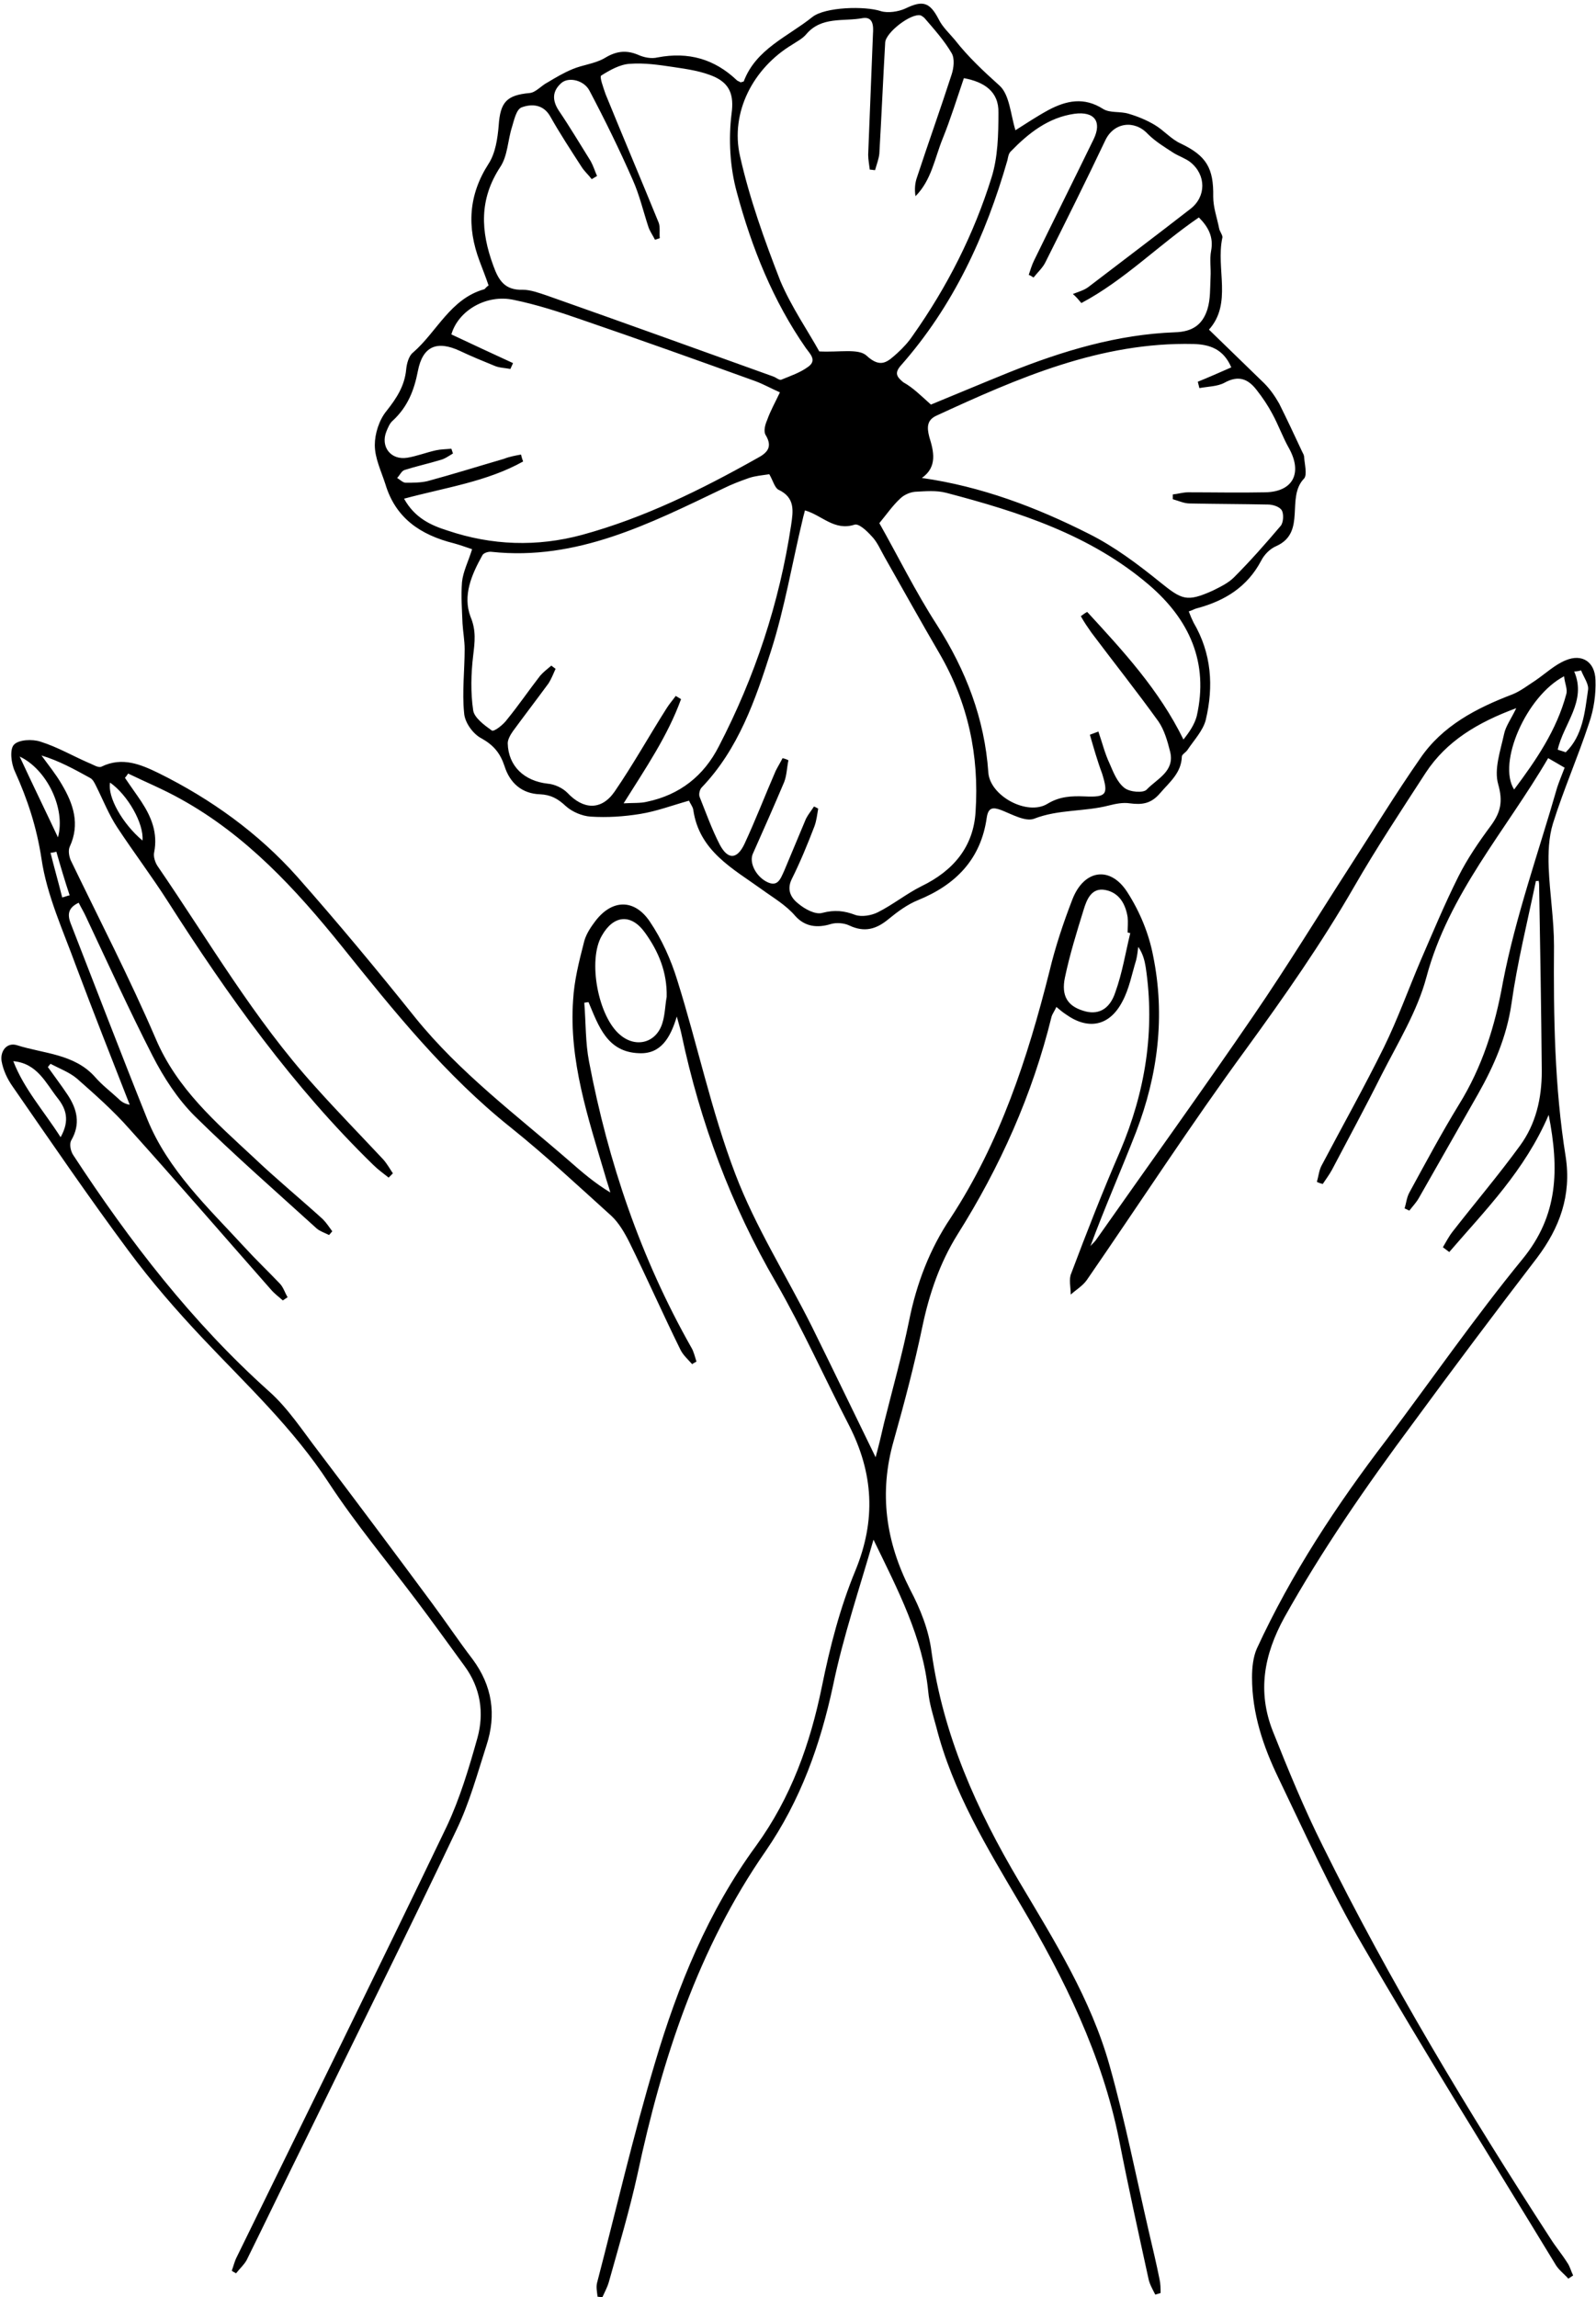
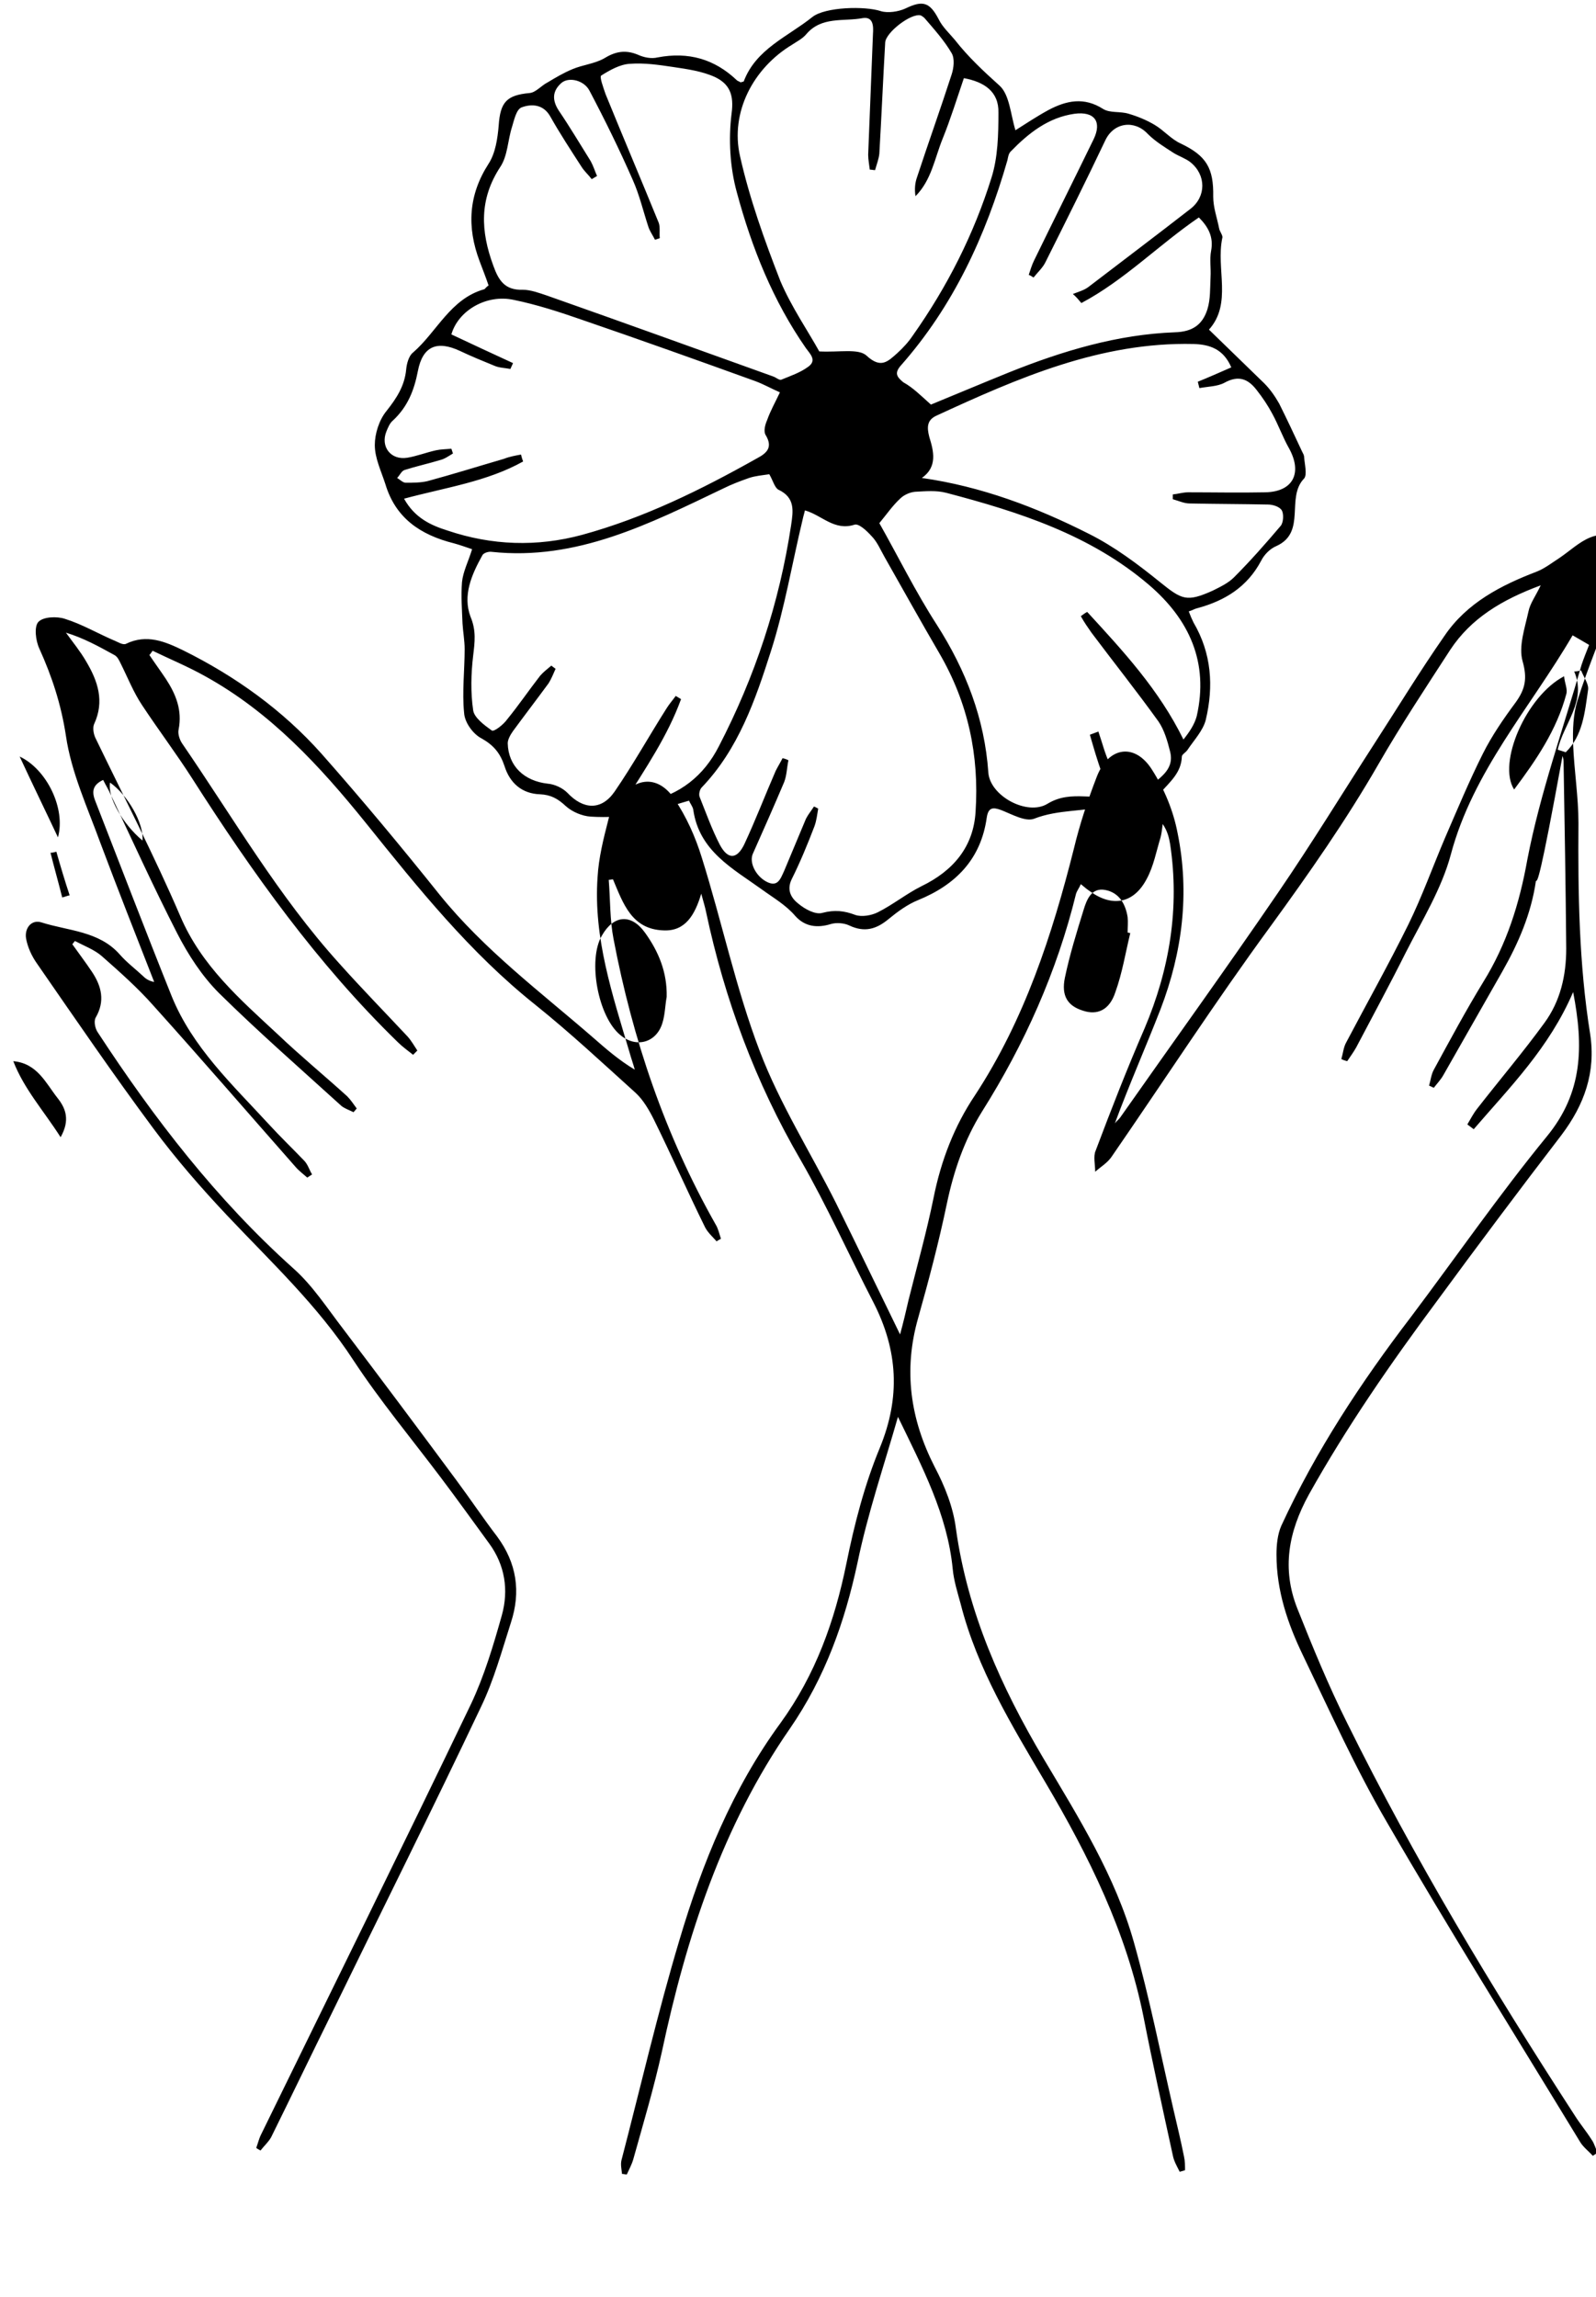
<svg xmlns="http://www.w3.org/2000/svg" height="432.1" preserveAspectRatio="xMidYMid meet" version="1.0" viewBox="-0.4 -0.6 300.2 432.1" width="300.2" zoomAndPan="magnify">
  <g id="change1_1">
-     <path d="M288.5,165.1c-1.6,7.7-3.5,15.3-4.6,23.1c-0.9,6.2-3.3,11.7-6.3,17c-3.7,6.5-7.4,13-11.1,19.5c-0.5,0.9-1.2,1.6-1.8,2.4 c-0.3-0.1-0.6-0.3-0.9-0.4c0.3-1,0.4-2.1,0.9-3c3-5.5,6-11.1,9.3-16.5c4.4-7.1,6.8-14.7,8.3-23.1c2.4-12.4,6.7-24.4,10.2-36.6 c0.4-1.2,0.9-2.4,1.4-3.7c-1-0.6-1.9-1.1-3.1-1.8c-8,13.7-18.7,25.5-22.9,41.2c-1.7,6.4-5.4,12.4-8.5,18.5c-3,6-6.2,11.9-9.3,17.8 c-0.5,0.9-1.1,1.7-1.7,2.6c-0.4-0.1-0.7-0.2-1.1-0.4c0.3-1,0.4-2.2,0.9-3.1c3.9-7.4,8-14.7,11.7-22.2c2.6-5.3,4.6-10.9,6.9-16.3 c2.3-5.3,4.5-10.6,7.1-15.8c1.7-3.4,3.9-6.6,6.2-9.7c1.8-2.5,2.2-4.5,1.3-7.7c-0.8-2.8,0.4-6.2,1.1-9.4c0.3-1.5,1.3-2.8,2.3-4.9 c-7.3,2.7-13.1,6.2-17,12.1c-4.6,7.1-9.3,14.2-13.5,21.5c-6.1,10.6-13.1,20.6-20.3,30.5c-10.4,14.2-20,29-30,43.5 c-0.8,1.1-2,1.8-3,2.7c0-1.4-0.4-2.9,0.1-4c2.9-7.7,5.9-15.4,9.2-23c4.7-11.1,6.6-22.6,4.8-34.6c-0.2-1.2-0.5-2.5-1.4-3.8 c-0.1,0.8-0.2,1.7-0.4,2.5c-0.8,2.6-1.3,5.4-2.6,7.8c-2.4,4.6-6.4,5.4-10.6,2.4c-0.6-0.4-1.1-0.8-1.8-1.4c-0.3,0.7-0.7,1.2-0.9,1.8 c-3.6,14.7-9.7,28.3-17.7,41c-3.3,5.3-5.3,11.1-6.6,17.3c-1.5,7.2-3.4,14.4-5.4,21.5c-2.8,9.8-1.5,19,3.1,28c1.9,3.6,3.5,7.6,4,11.6 c2.2,15.8,8.5,29.8,16.5,43.3c6.6,11.1,13.5,22.1,17,34.6c2.9,10.3,5,20.9,7.4,31.3c0.7,3,1.4,5.9,2,8.9c0.2,0.9,0.2,1.8,0.2,2.6 c-0.3,0.1-0.7,0.2-1,0.3c-0.5-1-1.1-2-1.3-3.1c-1.9-8.7-3.8-17.3-5.5-26c-3.2-16-10.3-30.3-18.5-44.2c-6.3-10.7-12.8-21.3-15.9-33.5 c-0.6-2.2-1.3-4.4-1.5-6.6c-1-10.2-5.7-19.1-10.3-28.6c-2.6,9.1-5.7,18.2-7.6,27.4c-2.4,11.2-6.1,21.6-12.7,31.2 c-12.7,18.3-19.5,39.2-24.1,60.8c-1.5,6.8-3.5,13.5-5.4,20.3c-0.3,1-0.8,1.9-1.2,2.8c-0.3,0-0.6-0.1-0.9-0.1 c-0.1-0.9-0.3-1.8-0.1-2.6c3.6-13.8,6.8-27.7,10.9-41.4c4.3-14.5,10-28.5,19-40.8c6.6-9.1,10.2-19.2,12.4-30 c1.5-7.4,3.4-14.8,6.3-21.8c3.9-9.5,3.4-18.3-1.2-27.3c-4.6-8.9-8.7-18.1-13.7-26.8c-8.5-14.6-14.3-30.2-17.8-46.7 c-0.2-1-0.5-1.9-0.9-3.4c-1.2,4-3,7.1-7.1,6.9c-6-0.2-7.6-5.1-9.5-9.6c-0.3,0-0.6,0.1-0.8,0.1c0.3,3.7,0.2,7.5,0.9,11.1 c3.6,18.9,9.7,36.9,19.2,53.7c0.5,0.8,0.7,1.8,1,2.7c-0.3,0.2-0.6,0.3-0.8,0.5c-0.8-0.9-1.7-1.7-2.2-2.7c-3.3-6.7-6.3-13.5-9.6-20.2 c-0.9-1.8-2-3.7-3.4-5c-6.2-5.6-12.3-11.3-18.9-16.6c-12.3-9.8-22-21.9-31.8-34.1c-8.7-10.8-18-20.9-30.3-27.7 c-3.2-1.8-6.6-3.2-9.9-4.8c-0.2,0.3-0.4,0.6-0.6,0.8c1,1.5,2.1,3,3.1,4.5c1.9,2.9,3.1,5.9,2.4,9.5c-0.2,0.8,0.2,2,0.7,2.7 c9.6,14,18.1,28.7,29.5,41.3c4.2,4.7,8.6,9.2,12.9,13.8c0.7,0.8,1.2,1.7,1.8,2.6c-0.3,0.3-0.5,0.5-0.8,0.8c-1-0.8-2-1.5-2.9-2.4 c-15.1-14.7-27.3-31.8-38.6-49.5c-3-4.7-6.4-9.2-9.5-13.9c-1.6-2.4-2.7-5.2-4-7.8c-0.3-0.6-0.6-1.3-1.2-1.6 c-2.9-1.6-5.8-3.2-9.1-4.2c1.3,1.8,2.7,3.5,3.8,5.4c2.2,3.7,3.5,7.5,1.5,11.8c-0.3,0.7-0.1,1.8,0.2,2.5c5.4,11.2,11.1,22.2,16,33.6 c4,9.4,11.3,15.7,18.4,22.3c4.2,4,8.7,7.7,13,11.6c0.7,0.7,1.2,1.5,1.8,2.3c-0.2,0.2-0.4,0.5-0.6,0.7c-0.8-0.4-1.7-0.7-2.3-1.2 c-7.7-7-15.6-13.9-23-21.2c-3.2-3.2-5.8-7.2-7.9-11.3c-4.4-8.6-8.4-17.4-12.5-26.1c-0.4-0.9-0.9-1.7-1.4-2.7 c-1.9,0.9-2.2,2.1-1.5,3.9c4.8,12.3,9.5,24.6,14.4,36.8c3.9,9.6,11.4,16.6,18.3,24.1c2.1,2.3,4.4,4.5,6.6,6.8c0.7,0.7,1,1.8,1.5,2.6 c-0.3,0.2-0.6,0.4-0.9,0.6c-0.8-0.7-1.6-1.3-2.2-2c-8.9-10.1-17.7-20.3-26.7-30.3c-3-3.4-6.4-6.4-9.8-9.4c-1.4-1.2-3.3-1.9-5-2.8 c-0.2,0.2-0.3,0.4-0.5,0.6c1.2,1.7,2.5,3.4,3.7,5.2c1.8,2.7,2.5,5.5,0.7,8.6c-0.4,0.7-0.1,2.1,0.4,2.8 c10.6,16.2,22.3,31.4,36.8,44.4c3.6,3.2,6.3,7.4,9.3,11.3c7.2,9.5,14.3,19,21.4,28.6c2.6,3.5,5,7.1,7.6,10.5 c3.7,5,4.5,10.4,2.6,16.2c-1.7,5.3-3.2,10.8-5.6,15.8c-9.2,19.4-18.8,38.6-28.2,57.9c-3.8,7.7-7.5,15.4-11.3,23.1 c-0.5,0.9-1.3,1.6-2,2.5c-0.3-0.2-0.6-0.3-0.8-0.5c0.3-0.8,0.5-1.7,0.9-2.5c13.2-27,26.5-53.9,39.5-81c2.5-5.3,4.2-11,5.8-16.7 c1.3-4.7,0.6-9.4-2.4-13.5c-3-4.1-6-8.3-9.1-12.4c-5.5-7.3-11.4-14.4-16.4-22c-6.7-10.3-15.5-18.5-23.8-27.3 c-4.9-5.2-9.6-10.6-13.9-16.4c-7.5-10.1-14.6-20.5-21.8-30.9c-1-1.4-1.8-3.1-2.1-4.8c-0.3-1.9,1-3.6,2.9-3c5,1.6,10.8,1.6,14.7,6 c1.3,1.5,2.9,2.7,4.3,4c0.5,0.5,1.1,1,2.2,1.2c-3.4-8.7-6.8-17.3-10.1-26.1c-2.4-6.6-5.5-13.3-6.5-20.2c-0.9-5.9-2.6-11.1-5-16.4 c-0.7-1.5-1-4.1-0.2-5c0.9-1,3.5-1.1,5-0.6c3.2,1,6.1,2.7,9.1,4c0.8,0.3,1.8,1,2.4,0.7c3.9-1.9,7.4-0.4,10.7,1.2 c9.9,4.9,18.8,11.3,26.1,19.5c7.6,8.6,15,17.5,22.2,26.5c8.4,10.4,19,18.3,28.9,26.9c2.4,2.1,4.8,4.2,7.8,6c-0.3-1.1-0.7-2.2-1-3.3 c-3.2-10.8-6.8-21.5-6-32.9c0.2-3.6,1.1-7.2,2-10.7c0.3-1.4,1.1-2.7,2-3.9c3.1-4.3,7.4-4.6,10.4-0.2c2.3,3.4,4,7.2,5.2,11.1 c3.8,12.1,6.4,24.6,10.9,36.4c3.8,10,9.6,19.1,14.4,28.7c4,8.1,7.9,16.2,12,24.6c0.6-2.2,1.1-4.3,1.6-6.5c1.6-6.4,3.4-12.8,4.7-19.2 c1.4-7,3.9-13.5,7.8-19.3c9.3-14.2,14.5-30.1,18.6-46.4c1.1-4.6,2.6-9.1,4.3-13.5c2.2-5.7,7.2-6.4,10.4-1.3c2.3,3.6,4,7.7,4.8,11.9 c2.3,11.3,0.9,22.4-3.2,33.1c-2.8,7.2-5.9,14.2-8.6,21.5c0.3-0.4,0.7-0.7,1-1.1c9.9-14.1,20-28.1,29.7-42.3 c6.3-9.2,12.1-18.7,18.1-28c4.4-6.8,8.6-13.7,13.2-20.3c4.2-6.2,10.6-9.5,17.4-12.1c1.5-0.6,2.9-1.7,4.3-2.6c1.9-1.3,3.7-3,5.7-3.8 c3.1-1.3,5.5,0.3,5.6,3.7c0.1,2.7-0.3,5.5-1.2,8.1c-2.1,6.4-4.8,12.5-6.8,18.9c-0.8,2.6-0.9,5.5-0.8,8.3c0.2,4.9,1,9.8,1,14.7 c-0.1,13.3,0.1,26.6,2.2,39.7c1.1,7.2-1.1,13.3-5.4,19c-7.9,10.3-15.7,20.7-23.4,31.2c-8.7,11.7-17,23.7-24.1,36.4 c-3.9,7.1-5.1,14-2.2,21.4c2.9,7.3,5.9,14.6,9.4,21.6c12.6,25.5,27.3,49.9,42.8,73.8c1,1.6,2.2,3,3.2,4.6c0.5,0.7,0.7,1.6,1.1,2.4 c-0.3,0.2-0.6,0.4-0.9,0.6c-0.8-0.9-1.9-1.7-2.5-2.8c-12.1-19.9-24.5-39.7-36.2-59.9c-5.9-10.1-10.7-20.8-15.8-31.4 c-2.9-6-5-12.2-5-19c0-1.8,0.2-3.8,0.9-5.4c6.5-14.1,15-27,24.4-39.3c8.5-11.3,16.6-23,25.6-34c6.7-8.2,6.9-16.8,4.9-27.1 c-4.5,10.5-11.9,17.9-18.7,25.8c-0.4-0.3-0.8-0.6-1.2-0.9c0.6-1,1.1-2,1.8-2.9c4.2-5.4,8.7-10.7,12.7-16.2c3-4.1,4.1-8.9,4.1-14 c-0.1-11.7-0.3-23.4-0.5-35.1c0-0.4-0.1-0.8-0.2-1.1C289.2,165.2,288.8,165.1,288.5,165.1z M125,186.9c0.1-4.6-1.5-8.5-4.1-12.1 c-2.6-3.6-5.9-3.3-8.1,0.6c-2.7,4.6-0.7,15.3,3.5,18.7c3,2.5,6.8,1.4,7.9-2.3C124.7,190.2,124.7,188.5,125,186.9z M212.2,174.9 c-0.2,0-0.4-0.1-0.5-0.1c0-1,0.1-2,0-2.9c-0.4-2.5-1.6-4.6-4.2-5.1c-2.6-0.5-3.5,1.8-4.1,3.8c-1.3,4.2-2.6,8.4-3.5,12.7 c-0.7,3.4,0.5,5.3,3.4,6.2c2.7,0.9,5-0.1,6.1-3.5C210.7,182.4,211.3,178.6,212.2,174.9z M284.4,147.9c4.2-5.6,8-11.2,9.8-17.9 c0.3-1-0.3-2.1-0.4-3.4C286.7,130.3,281.2,142.9,284.4,147.9z M11,213.3c1.8-3.2,1-5.4-0.6-7.4c-2.2-2.8-3.8-6.5-8.3-6.9 C4.1,204.2,7.8,208.3,11,213.3z M10.5,156.9c1.5-5.4-2.1-12.8-7.2-15.2C5.8,147.1,8.2,152,10.5,156.9z M292.6,140.4 c0.5,0.2,1,0.3,1.5,0.5c3.2-3.1,3.6-7.5,4.2-11.7c0.2-1.1-0.8-2.4-1.3-3.7c-0.4,0.1-0.8,0.2-1.3,0.2 C298.1,131.3,293.7,135.5,292.6,140.4z M20.3,146.6c-0.5,2.7,2.3,7.7,6.1,10.9C26.7,154.3,23.6,148.9,20.3,146.6z M10.2,159.6 c-0.4,0.1-0.7,0.2-1.1,0.2c0.7,2.8,1.5,5.6,2.2,8.4c0.5-0.1,0.9-0.3,1.4-0.4C11.8,165.1,11,162.4,10.2,159.6z M91.5,53.1 c-0.5-1.5-1.1-3-1.7-4.6c-2.4-6.4-2.1-12.4,1.7-18.3c1.3-2,1.7-4.8,1.9-7.2c0.3-4.4,1.5-5.7,5.8-6.1c1.2-0.1,2.2-1.4,3.4-2 c1.5-0.9,3-1.8,4.7-2.5c1.9-0.8,4.1-1,5.9-2c2.1-1.3,4-1.7,6.4-0.7c1.1,0.5,2.5,0.8,3.7,0.5c5.8-1.1,10.7,0.3,14.9,4.3 c0.2,0.2,0.5,0.2,0.7,0.4c0.2-0.1,0.5-0.1,0.6-0.2c2.3-6.1,8.3-8.4,12.9-12.1c2.4-1.9,9.9-2.1,12.9-1.1c1.3,0.4,3.3,0.1,4.6-0.5 c3.3-1.6,4.6-1.2,6.3,2.1c0.7,1.4,2,2.6,3,3.8c2.5,3.2,5.4,5.9,8.4,8.6c1.9,1.7,2.1,5.5,3,8.4c1.9-1.2,4-2.6,6.2-3.8 c3.4-1.8,6.7-2.5,10.3-0.2c1.3,0.8,3.2,0.4,4.8,0.9c1.7,0.5,3.4,1.2,4.9,2.1c1.7,1,3.1,2.7,4.9,3.5c4.8,2.3,6.2,4.6,6.1,10 c0,2,0.7,3.9,1.1,5.9c0.1,0.7,0.8,1.4,0.6,1.9c-1.2,5.8,1.9,12.3-2.5,17.2c3.6,3.5,7,6.8,10.4,10.1c1.1,1.1,2,2.4,2.8,3.8 c1.5,3,2.9,6,4.3,9c0.2,0.4,0.4,0.7,0.4,1.1c0.1,1.3,0.6,3.3,0,4c-3.5,3.6,0.5,10.1-5.2,12.7c-1.2,0.5-2.3,1.6-2.9,2.8 c-2.6,4.9-6.8,7.5-12,8.9c-0.5,0.1-0.9,0.4-1.6,0.6c0.3,0.8,0.6,1.5,0.9,2.1c3.4,5.8,3.8,12,2.3,18.3c-0.5,2-2.2,3.8-3.4,5.6 c-0.3,0.5-1.1,0.9-1.1,1.3c-0.1,3.1-2.3,4.8-4.1,6.9c-1.7,2-3.4,2.2-5.7,1.9c-1.3-0.2-2.7,0.1-3.9,0.4c-4.6,1.2-9.5,0.7-14.1,2.5 c-1.6,0.6-4.1-0.8-6.1-1.6c-1.6-0.6-2.5-0.6-2.8,1.4c-1.1,7.8-5.8,12.6-12.9,15.5c-2,0.8-3.9,2.2-5.6,3.6c-2.3,1.9-4.5,2.5-7.3,1.2 c-1-0.5-2.5-0.6-3.5-0.3c-2.6,0.8-4.9,0.5-6.7-1.5c-1.8-2.1-4.1-3.4-6.3-5c-5.4-3.9-11.8-7.2-12.9-15c-0.1-0.6-0.6-1.2-0.8-1.7 c-3.2,0.9-6.1,2-9.2,2.5c-3.1,0.5-6.2,0.7-9.3,0.5c-1.6-0.1-3.5-0.9-4.7-2c-1.5-1.4-2.8-2.1-4.8-2.2c-3.4-0.1-5.7-2.1-6.7-5.3 c-0.8-2.4-2-3.9-4.3-5.2c-1.6-0.8-3.2-3-3.3-4.8c-0.4-3.9,0.1-8,0.1-12c0-1.6-0.3-3.2-0.4-4.8c-0.1-2.6-0.3-5.2-0.1-7.8 c0.2-2,1.2-3.9,1.9-6.2c-1.2-0.4-2.3-0.8-3.4-1.1C78.6,100,74,96.8,72.1,90.5c-0.8-2.5-2-4.9-2-7.4c0-2.1,0.8-4.7,2.2-6.4 c1.9-2.4,3.4-4.7,3.7-7.8c0.1-1.1,0.5-2.6,1.3-3.2c4.5-3.9,7-10.1,13.4-11.9C90.9,53.7,91,53.4,91.5,53.1z M144.3,88.6 c-1.3,0.2-2.6,0.3-3.8,0.7c-1.7,0.6-3.3,1.2-4.9,2c-13.8,6.6-27.5,13.6-43.5,11.9c-0.6-0.1-1.6,0.2-1.8,0.7c-2,3.6-3.7,7.5-2.2,11.5 c1.1,2.6,0.8,4.8,0.5,7.3c-0.4,3.4-0.5,6.9,0,10.3c0.2,1.4,2.1,2.8,3.5,3.8c0.4,0.3,2.2-1.1,2.9-2.1c2.2-2.7,4.1-5.5,6.2-8.2 c0.6-0.7,1.4-1.3,2.1-1.9c0.3,0.2,0.5,0.4,0.8,0.6c-0.4,0.9-0.8,1.9-1.3,2.7c-2.2,3-4.5,6-6.7,9c-0.5,0.7-1,1.6-1,2.3 c0.1,4.3,3.1,7.1,7.5,7.6c1.3,0.1,2.8,0.8,3.7,1.7c3,3.2,6.4,3.4,8.9-0.2c3.5-5.1,6.5-10.5,9.8-15.7c0.5-0.8,1.2-1.6,1.7-2.3 c0.3,0.2,0.7,0.4,1,0.6c-2.5,6.9-6.6,12.9-10.8,19.6c1.8-0.1,3.2,0,4.4-0.3c6.2-1.3,10.7-4.9,13.5-10.4c6.8-13.1,11.4-27,13.6-41.6 c0.4-2.7,0.8-5.2-2.4-6.7C145.3,91.1,145,89.8,144.3,88.6z M151,95.4c-0.1,0.5-0.3,1.1-0.4,1.6c-2,8.3-3.4,16.8-6,24.9 c-2.9,9.1-6.1,18.4-13,25.6c-0.4,0.4-0.6,1.3-0.4,1.8c1.2,3,2.3,6.1,3.8,9c1.5,2.8,3.2,2.8,4.6-0.1c2.1-4.5,3.9-9.2,5.9-13.8 c0.4-0.8,0.9-1.6,1.3-2.4c0.4,0.1,0.7,0.2,1.1,0.4c-0.3,1.4-0.3,2.8-0.8,4.1c-1.9,4.5-3.9,9-5.9,13.5c-0.7,1.6,0.5,4.1,2.5,5.2 c2.2,1.2,2.7-0.5,3.4-2c1.4-3.3,2.7-6.5,4.1-9.8c0.4-0.8,1-1.5,1.5-2.3c0.3,0.1,0.6,0.3,0.8,0.4c-0.2,1.1-0.3,2.2-0.7,3.3 c-1.3,3.4-2.7,6.8-4.3,10c-1,2.1,0,3.6,1.3,4.6c1.2,1,3.2,2.1,4.5,1.7c2.3-0.6,4.1-0.4,6.2,0.4c1.2,0.4,3,0.1,4.2-0.5 c2.8-1.4,5.4-3.5,8.2-4.9c6-2.9,9.8-7.4,10.2-14c0.7-10.6-1.4-20.5-6.8-29.8c-3.5-6-6.9-12.1-10.3-18.1c-0.8-1.4-1.4-2.9-2.5-4 c-0.9-1-2.4-2.4-3.2-2.1C156.5,99.3,154.2,96.3,151,95.4z M97.6,84.9c0.1,0.4,0.2,0.8,0.4,1.3c-6.8,3.8-14.6,4.9-22.4,7 c2,3.6,5,5,8.2,6c8.3,2.8,16.8,3.1,25.3,0.8c11.7-3.2,22.4-8.5,32.9-14.4c1.9-1,3-2.1,1.6-4.4c-0.4-0.7-0.1-1.9,0.3-2.8 c0.6-1.7,1.5-3.3,2.4-5.2c-1.6-0.7-3-1.5-4.6-2.1c-10.8-3.9-21.7-7.8-32.5-11.5c-4.3-1.5-8.6-2.9-13-3.8c-5.1-1.1-10.4,2-11.7,6.5 c3.8,1.8,7.7,3.6,11.6,5.4c-0.2,0.4-0.3,0.7-0.5,1.1c-1-0.2-2.1-0.2-3-0.6c-2.2-0.9-4.4-1.8-6.5-2.8c-4.3-2-7-0.9-7.9,3.8 c-0.7,3.6-1.9,6.7-4.7,9.3c-0.6,0.5-0.9,1.3-1.2,2c-1.2,2.9,0.8,5.5,3.9,5c1.8-0.3,3.6-1,5.4-1.4c0.9-0.2,1.9-0.2,2.9-0.3 c0.1,0.3,0.2,0.6,0.3,0.9c-0.7,0.4-1.5,1-2.3,1.2c-2.3,0.7-4.6,1.2-6.8,1.9c-0.6,0.2-0.9,1-1.4,1.5c0.5,0.3,1.1,0.9,1.6,0.9 c1.4,0,2.8,0,4.1-0.3c4.8-1.3,9.6-2.8,14.4-4.2C95.4,85.3,96.5,85.1,97.6,84.9z M153.7,65.5c3.8,0.2,7.4-0.6,8.9,0.8 c2.7,2.5,4,1.1,5.8-0.5c1.1-1,2.1-2.1,2.9-3.3c6.5-9.2,11.5-19.1,14.8-29.7c1.2-3.8,1.3-8.1,1.3-12.2c0.1-4-2.7-5.8-6.5-6.5 c-1.3,3.8-2.5,7.7-4,11.4c-1.5,3.7-2.1,7.8-5.1,10.8c-0.2-1.3-0.1-2.5,0.3-3.6c2.1-6.4,4.4-12.8,6.5-19.3c0.4-1.2,0.6-3,0-4 c-1.4-2.4-3.3-4.5-5.1-6.6c-0.2-0.2-0.5-0.4-0.7-0.5c-1.8-0.5-6.6,3.2-6.7,5.1c-0.4,7-0.7,14-1.1,20.9c-0.1,1-0.5,2-0.8,3.1 c-0.3,0-0.7-0.1-1-0.1c-0.1-0.9-0.3-1.9-0.3-2.8c0.3-7.6,0.6-15.1,0.9-22.7c0.1-1.4,0.1-3.3-1.9-3c-3.6,0.7-7.8-0.4-10.7,3.1 c-0.7,0.8-1.7,1.3-2.6,1.9c-7.3,4.4-11.7,12.7-9.8,21c1.8,8,4.6,15.8,7.6,23.5C148.5,57.2,151.6,61.7,153.7,65.5z M111.9,32.5 c-0.3,0.2-0.7,0.4-1,0.6c-0.6-0.8-1.4-1.5-1.9-2.3c-2-3.1-4.1-6.3-5.9-9.5c-1.3-2.3-3.5-2.4-5.4-1.7c-1,0.4-1.4,2.4-1.8,3.7 c-0.8,2.5-0.8,5.4-2.2,7.5c-4,6.1-3.7,12.1-1.3,18.6c1,2.8,2.2,4.6,5.5,4.5c1.5,0,3.1,0.6,4.6,1.1c14.2,5,28.3,10.1,42.5,15.2 c0.6,0.2,1.2,0.8,1.6,0.6c1.7-0.7,3.5-1.3,5-2.4c1.7-1.2,0.4-2.4-0.4-3.5c-6.2-8.9-10.2-18.9-13-29.3c-1.3-4.7-1.6-10-1-14.8 c0.5-3.6-0.4-5.6-3.1-6.9c-2.4-1.1-5.2-1.5-7.9-1.9c-2.7-0.4-5.4-0.8-8.1-0.6c-1.9,0.1-3.8,1.2-5.4,2.2c-0.4,0.2,0.4,2.3,0.8,3.5 c3.3,8.1,6.7,16.1,10,24.2c0.3,0.8,0.1,1.9,0.2,2.9c-0.3,0.1-0.6,0.2-0.9,0.3c-0.4-0.8-0.9-1.5-1.2-2.3c-1-3-1.7-6.1-3-9 c-2.5-5.7-5.2-11.2-8.1-16.7c-1-2-3.9-2.7-5.3-1.5c-1.7,1.5-1.8,3.2-0.5,5.2c2.1,3.1,4,6.3,6,9.5C111.2,30.6,111.5,31.6,111.9,32.5z M204.6,137.6c0.5-0.2,1.1-0.4,1.6-0.6c0.7,2,1.2,4.1,2.1,6c0.7,1.6,1.4,3.5,2.8,4.6c1,0.8,3.6,1,4.2,0.3c1.9-2,5.3-3.4,4.4-7.1 c-0.5-2-1.1-4.1-2.2-5.7c-4.1-5.7-8.4-11.1-12.6-16.7c-0.7-1-1.4-2-2-3.1c0.4-0.3,0.8-0.6,1.2-0.8c6.7,7.3,13.5,14.6,18.1,24 c1.2-1.5,2.1-2.9,2.5-4.4c2.3-10.1-1.4-18.2-9-24.7c-11-9.4-24.4-13.7-38.1-17.3c-1.9-0.5-3.9-0.3-5.9-0.2c-1,0.1-2.1,0.6-2.8,1.3 c-1.4,1.3-2.5,2.9-3.9,4.6c3.5,6.2,6.8,12.9,10.8,19.1c5.5,8.6,9,17.7,9.7,27.8c0.3,4.4,7.3,8.2,11.1,5.9c2.3-1.4,4.5-1.5,7-1.4 c4.2,0.2,4.5-0.4,3.3-4.3C206,142.5,205.3,140,204.6,137.6z M231.2,68.5c-1.5-3.5-4.1-4.3-7.1-4.4c-17.5-0.4-33,6.4-48.4,13.5 c-1.7,0.8-1.8,2.1-1.3,4c0.8,2.6,1.6,5.6-1.4,7.7c11.2,1.6,21.5,5.5,31.4,10.5c4.8,2.4,9.2,5.7,13.4,9.1c4.1,3.3,5,3.8,9.9,1.6 c1.4-0.7,2.9-1.4,4-2.5c3.1-3.1,6-6.4,8.8-9.7c0.5-0.6,0.6-2.2,0.2-2.9c-0.4-0.7-1.7-1.1-2.6-1.1c-4.9-0.1-9.8-0.1-14.7-0.2 c-1.1,0-2.1-0.5-3.2-0.8c0-0.3,0-0.6,0-0.9c1-0.1,1.9-0.4,2.9-0.4c4.8,0,9.6,0.1,14.5,0c5.2-0.1,7-3.6,4.5-8.2 c-1.2-2.1-2-4.4-3.2-6.6c-0.8-1.5-1.8-3-2.9-4.4c-1.6-2.1-3.4-2.9-6.1-1.4c-1.3,0.7-3.1,0.7-4.7,1c-0.1-0.4-0.2-0.8-0.3-1.2 C226.9,70.4,228.9,69.5,231.2,68.5z M174.7,75.5c4.4-1.8,9.6-4,14.8-6.1c10-4,20.3-7.1,31.1-7.5c3.4-0.1,5.2-1.5,6.1-4.3 c0.6-1.9,0.5-4,0.6-6.1c0.1-1.6-0.2-3.3,0.1-4.9c0.5-2.6-0.5-4.5-2.3-6.3c-7.6,5.2-14,11.8-22.1,16.1c-0.5-0.6-1-1.2-1.6-1.7 c1-0.4,2.1-0.7,2.9-1.3c6.4-4.9,12.9-9.8,19.2-14.7c3-2.3,3-6.4,0-8.8c-0.9-0.7-2.1-1.1-3.1-1.7c-1.7-1.1-3.5-2.2-4.9-3.6 c-2.5-2.7-6.4-2.2-8,1.2c-3.6,7.6-7.4,15.2-11.2,22.8c-0.5,1.1-1.5,2-2.3,3c-0.3-0.2-0.6-0.4-0.9-0.5c0.3-0.9,0.6-1.9,1-2.7 c3.7-7.6,7.5-15.2,11.2-22.8c1.6-3.3,0.2-5.3-3.6-4.8c-4.9,0.7-8.6,3.6-12,7.1c-0.4,0.4-0.5,1.1-0.6,1.6 c-4.1,14.3-10.2,27.5-20.1,38.7c-1.2,1.4-0.7,2.1,0.5,3.1C171.3,72.3,172.7,73.7,174.7,75.5z" />
+     <path d="M288.5,165.1c-0.9,6.2-3.3,11.7-6.3,17c-3.7,6.5-7.4,13-11.1,19.5c-0.5,0.9-1.2,1.6-1.8,2.4 c-0.3-0.1-0.6-0.3-0.9-0.4c0.3-1,0.4-2.1,0.9-3c3-5.5,6-11.1,9.3-16.5c4.4-7.1,6.8-14.7,8.3-23.1c2.4-12.4,6.7-24.4,10.2-36.6 c0.4-1.2,0.9-2.4,1.4-3.7c-1-0.6-1.9-1.1-3.1-1.8c-8,13.7-18.7,25.5-22.9,41.2c-1.7,6.4-5.4,12.4-8.5,18.5c-3,6-6.2,11.9-9.3,17.8 c-0.5,0.9-1.1,1.7-1.7,2.6c-0.4-0.1-0.7-0.2-1.1-0.4c0.3-1,0.4-2.2,0.9-3.1c3.9-7.4,8-14.7,11.7-22.2c2.6-5.3,4.6-10.9,6.9-16.3 c2.3-5.3,4.5-10.6,7.1-15.8c1.7-3.4,3.9-6.6,6.2-9.7c1.8-2.5,2.2-4.5,1.3-7.7c-0.8-2.8,0.4-6.2,1.1-9.4c0.3-1.5,1.3-2.8,2.3-4.9 c-7.3,2.7-13.1,6.2-17,12.1c-4.6,7.1-9.3,14.2-13.5,21.5c-6.1,10.6-13.1,20.6-20.3,30.5c-10.4,14.2-20,29-30,43.5 c-0.8,1.1-2,1.8-3,2.7c0-1.4-0.4-2.9,0.1-4c2.9-7.7,5.9-15.4,9.2-23c4.7-11.1,6.6-22.6,4.8-34.6c-0.2-1.2-0.5-2.5-1.4-3.8 c-0.1,0.8-0.2,1.7-0.4,2.5c-0.8,2.6-1.3,5.4-2.6,7.8c-2.4,4.6-6.4,5.4-10.6,2.4c-0.6-0.4-1.1-0.8-1.8-1.4c-0.3,0.7-0.7,1.2-0.9,1.8 c-3.6,14.7-9.7,28.3-17.7,41c-3.3,5.3-5.3,11.1-6.6,17.3c-1.5,7.2-3.4,14.4-5.4,21.5c-2.8,9.8-1.5,19,3.1,28c1.9,3.6,3.5,7.6,4,11.6 c2.2,15.8,8.5,29.8,16.5,43.3c6.6,11.1,13.5,22.1,17,34.6c2.9,10.3,5,20.9,7.4,31.3c0.7,3,1.4,5.9,2,8.9c0.2,0.9,0.2,1.8,0.2,2.6 c-0.3,0.1-0.7,0.2-1,0.3c-0.5-1-1.1-2-1.3-3.1c-1.9-8.7-3.8-17.3-5.5-26c-3.2-16-10.3-30.3-18.5-44.2c-6.3-10.7-12.8-21.3-15.9-33.5 c-0.6-2.2-1.3-4.4-1.5-6.6c-1-10.2-5.7-19.1-10.3-28.6c-2.6,9.1-5.7,18.2-7.6,27.4c-2.4,11.2-6.1,21.6-12.7,31.2 c-12.7,18.3-19.5,39.2-24.1,60.8c-1.5,6.8-3.5,13.5-5.4,20.3c-0.3,1-0.8,1.9-1.2,2.8c-0.3,0-0.6-0.1-0.9-0.1 c-0.1-0.9-0.3-1.8-0.1-2.6c3.6-13.8,6.8-27.7,10.9-41.4c4.3-14.5,10-28.5,19-40.8c6.6-9.1,10.2-19.2,12.4-30 c1.5-7.4,3.4-14.8,6.3-21.8c3.9-9.5,3.4-18.3-1.2-27.3c-4.6-8.9-8.7-18.1-13.7-26.8c-8.5-14.6-14.3-30.2-17.8-46.7 c-0.2-1-0.5-1.9-0.9-3.4c-1.2,4-3,7.1-7.1,6.9c-6-0.2-7.6-5.1-9.5-9.6c-0.3,0-0.6,0.1-0.8,0.1c0.3,3.7,0.2,7.5,0.9,11.1 c3.6,18.9,9.7,36.9,19.2,53.7c0.5,0.8,0.7,1.8,1,2.7c-0.3,0.2-0.6,0.3-0.8,0.5c-0.8-0.9-1.7-1.7-2.2-2.7c-3.3-6.7-6.3-13.5-9.6-20.2 c-0.9-1.8-2-3.7-3.4-5c-6.2-5.6-12.3-11.3-18.9-16.6c-12.3-9.8-22-21.9-31.8-34.1c-8.7-10.8-18-20.9-30.3-27.7 c-3.2-1.8-6.6-3.2-9.9-4.8c-0.2,0.3-0.4,0.6-0.6,0.8c1,1.5,2.1,3,3.1,4.5c1.9,2.9,3.1,5.9,2.4,9.5c-0.2,0.8,0.2,2,0.7,2.7 c9.6,14,18.1,28.7,29.5,41.3c4.2,4.7,8.6,9.2,12.9,13.8c0.7,0.8,1.2,1.7,1.8,2.6c-0.3,0.3-0.5,0.5-0.8,0.8c-1-0.8-2-1.5-2.9-2.4 c-15.1-14.7-27.3-31.8-38.6-49.5c-3-4.7-6.4-9.2-9.5-13.9c-1.6-2.4-2.7-5.2-4-7.8c-0.3-0.6-0.6-1.3-1.2-1.6 c-2.9-1.6-5.8-3.2-9.1-4.2c1.3,1.8,2.7,3.5,3.8,5.4c2.2,3.7,3.5,7.5,1.5,11.8c-0.3,0.7-0.1,1.8,0.2,2.5c5.4,11.2,11.1,22.2,16,33.6 c4,9.4,11.3,15.7,18.4,22.3c4.2,4,8.7,7.7,13,11.6c0.7,0.7,1.2,1.5,1.8,2.3c-0.2,0.2-0.4,0.5-0.6,0.7c-0.8-0.4-1.7-0.7-2.3-1.2 c-7.7-7-15.6-13.9-23-21.2c-3.2-3.2-5.8-7.2-7.9-11.3c-4.4-8.6-8.4-17.4-12.5-26.1c-0.4-0.9-0.9-1.7-1.4-2.7 c-1.9,0.9-2.2,2.1-1.5,3.9c4.8,12.3,9.5,24.6,14.4,36.8c3.9,9.6,11.4,16.6,18.3,24.1c2.1,2.3,4.4,4.5,6.6,6.8c0.7,0.7,1,1.8,1.5,2.6 c-0.3,0.2-0.6,0.4-0.9,0.6c-0.8-0.7-1.6-1.3-2.2-2c-8.9-10.1-17.7-20.3-26.7-30.3c-3-3.4-6.4-6.4-9.8-9.4c-1.4-1.2-3.3-1.9-5-2.8 c-0.2,0.2-0.3,0.4-0.5,0.6c1.2,1.7,2.5,3.4,3.7,5.2c1.8,2.7,2.5,5.5,0.7,8.6c-0.4,0.7-0.1,2.1,0.4,2.8 c10.6,16.2,22.3,31.4,36.8,44.4c3.6,3.2,6.3,7.4,9.3,11.3c7.2,9.5,14.3,19,21.4,28.6c2.6,3.5,5,7.1,7.6,10.5 c3.7,5,4.5,10.4,2.6,16.2c-1.7,5.3-3.2,10.8-5.6,15.8c-9.2,19.4-18.8,38.6-28.2,57.9c-3.8,7.7-7.5,15.4-11.3,23.1 c-0.5,0.9-1.3,1.6-2,2.5c-0.3-0.2-0.6-0.3-0.8-0.5c0.3-0.8,0.5-1.7,0.9-2.5c13.2-27,26.5-53.9,39.5-81c2.5-5.3,4.2-11,5.8-16.7 c1.3-4.7,0.6-9.4-2.4-13.5c-3-4.1-6-8.3-9.1-12.4c-5.5-7.3-11.4-14.4-16.4-22c-6.7-10.3-15.5-18.5-23.8-27.3 c-4.9-5.2-9.6-10.6-13.9-16.4c-7.5-10.1-14.6-20.5-21.8-30.9c-1-1.4-1.8-3.1-2.1-4.8c-0.3-1.9,1-3.6,2.9-3c5,1.6,10.8,1.6,14.7,6 c1.3,1.5,2.9,2.7,4.3,4c0.5,0.5,1.1,1,2.2,1.2c-3.4-8.7-6.8-17.3-10.1-26.1c-2.4-6.6-5.5-13.3-6.5-20.2c-0.9-5.9-2.6-11.1-5-16.4 c-0.7-1.5-1-4.1-0.2-5c0.9-1,3.5-1.1,5-0.6c3.2,1,6.1,2.7,9.1,4c0.8,0.3,1.8,1,2.4,0.7c3.9-1.9,7.4-0.4,10.7,1.2 c9.9,4.9,18.8,11.3,26.1,19.5c7.6,8.6,15,17.5,22.2,26.5c8.4,10.4,19,18.3,28.9,26.9c2.4,2.1,4.8,4.2,7.8,6c-0.3-1.1-0.7-2.2-1-3.3 c-3.2-10.8-6.8-21.5-6-32.9c0.2-3.6,1.1-7.2,2-10.7c0.3-1.4,1.1-2.7,2-3.9c3.1-4.3,7.4-4.6,10.4-0.2c2.3,3.4,4,7.2,5.2,11.1 c3.8,12.1,6.4,24.6,10.9,36.4c3.8,10,9.6,19.1,14.4,28.7c4,8.1,7.9,16.2,12,24.6c0.6-2.2,1.1-4.3,1.6-6.5c1.6-6.4,3.4-12.8,4.7-19.2 c1.4-7,3.9-13.5,7.8-19.3c9.3-14.2,14.5-30.1,18.6-46.4c1.1-4.6,2.6-9.1,4.3-13.5c2.2-5.7,7.2-6.4,10.4-1.3c2.3,3.6,4,7.7,4.8,11.9 c2.3,11.3,0.9,22.4-3.2,33.1c-2.8,7.2-5.9,14.2-8.6,21.5c0.3-0.4,0.7-0.7,1-1.1c9.9-14.1,20-28.1,29.7-42.3 c6.3-9.2,12.1-18.7,18.1-28c4.4-6.8,8.6-13.7,13.2-20.3c4.2-6.2,10.6-9.5,17.4-12.1c1.5-0.6,2.9-1.7,4.3-2.6c1.9-1.3,3.7-3,5.7-3.8 c3.1-1.3,5.5,0.3,5.6,3.7c0.1,2.7-0.3,5.5-1.2,8.1c-2.1,6.4-4.8,12.5-6.8,18.9c-0.8,2.6-0.9,5.5-0.8,8.3c0.2,4.9,1,9.8,1,14.7 c-0.1,13.3,0.1,26.6,2.2,39.7c1.1,7.2-1.1,13.3-5.4,19c-7.9,10.3-15.7,20.7-23.4,31.2c-8.7,11.7-17,23.7-24.1,36.4 c-3.9,7.1-5.1,14-2.2,21.4c2.9,7.3,5.9,14.6,9.4,21.6c12.6,25.5,27.3,49.9,42.8,73.8c1,1.6,2.2,3,3.2,4.6c0.5,0.7,0.7,1.6,1.1,2.4 c-0.3,0.2-0.6,0.4-0.9,0.6c-0.8-0.9-1.9-1.7-2.5-2.8c-12.1-19.9-24.5-39.7-36.2-59.9c-5.9-10.1-10.7-20.8-15.8-31.4 c-2.9-6-5-12.2-5-19c0-1.8,0.2-3.8,0.9-5.4c6.5-14.1,15-27,24.4-39.3c8.5-11.3,16.6-23,25.6-34c6.7-8.2,6.9-16.8,4.9-27.1 c-4.5,10.5-11.9,17.9-18.7,25.8c-0.4-0.3-0.8-0.6-1.2-0.9c0.6-1,1.1-2,1.8-2.9c4.2-5.4,8.7-10.7,12.7-16.2c3-4.1,4.1-8.9,4.1-14 c-0.1-11.7-0.3-23.4-0.5-35.1c0-0.4-0.1-0.8-0.2-1.1C289.2,165.2,288.8,165.1,288.5,165.1z M125,186.9c0.1-4.6-1.5-8.5-4.1-12.1 c-2.6-3.6-5.9-3.3-8.1,0.6c-2.7,4.6-0.7,15.3,3.5,18.7c3,2.5,6.8,1.4,7.9-2.3C124.7,190.2,124.7,188.5,125,186.9z M212.2,174.9 c-0.2,0-0.4-0.1-0.5-0.1c0-1,0.1-2,0-2.9c-0.4-2.5-1.6-4.6-4.2-5.1c-2.6-0.5-3.5,1.8-4.1,3.8c-1.3,4.2-2.6,8.4-3.5,12.7 c-0.7,3.4,0.5,5.3,3.4,6.2c2.7,0.9,5-0.1,6.1-3.5C210.7,182.4,211.3,178.6,212.2,174.9z M284.4,147.9c4.2-5.6,8-11.2,9.8-17.9 c0.3-1-0.3-2.1-0.4-3.4C286.7,130.3,281.2,142.9,284.4,147.9z M11,213.3c1.8-3.2,1-5.4-0.6-7.4c-2.2-2.8-3.8-6.5-8.3-6.9 C4.1,204.2,7.8,208.3,11,213.3z M10.5,156.9c1.5-5.4-2.1-12.8-7.2-15.2C5.8,147.1,8.2,152,10.5,156.9z M292.6,140.4 c0.5,0.2,1,0.3,1.5,0.5c3.2-3.1,3.6-7.5,4.2-11.7c0.2-1.1-0.8-2.4-1.3-3.7c-0.4,0.1-0.8,0.2-1.3,0.2 C298.1,131.3,293.7,135.5,292.6,140.4z M20.3,146.6c-0.5,2.7,2.3,7.7,6.1,10.9C26.7,154.3,23.6,148.9,20.3,146.6z M10.2,159.6 c-0.4,0.1-0.7,0.2-1.1,0.2c0.7,2.8,1.5,5.6,2.2,8.4c0.5-0.1,0.9-0.3,1.4-0.4C11.8,165.1,11,162.4,10.2,159.6z M91.5,53.1 c-0.5-1.5-1.1-3-1.7-4.6c-2.4-6.4-2.1-12.4,1.7-18.3c1.3-2,1.7-4.8,1.9-7.2c0.3-4.4,1.5-5.7,5.8-6.1c1.2-0.1,2.2-1.4,3.4-2 c1.5-0.9,3-1.8,4.7-2.5c1.9-0.8,4.1-1,5.9-2c2.1-1.3,4-1.7,6.4-0.7c1.1,0.5,2.5,0.8,3.7,0.5c5.8-1.1,10.7,0.3,14.9,4.3 c0.2,0.2,0.5,0.2,0.7,0.4c0.2-0.1,0.5-0.1,0.6-0.2c2.3-6.1,8.3-8.4,12.9-12.1c2.4-1.9,9.9-2.1,12.9-1.1c1.3,0.4,3.3,0.1,4.6-0.5 c3.3-1.6,4.6-1.2,6.3,2.1c0.7,1.4,2,2.6,3,3.8c2.5,3.2,5.4,5.9,8.4,8.6c1.9,1.7,2.1,5.5,3,8.4c1.9-1.2,4-2.6,6.2-3.8 c3.4-1.8,6.7-2.5,10.3-0.2c1.3,0.8,3.2,0.4,4.8,0.9c1.7,0.5,3.4,1.2,4.9,2.1c1.7,1,3.1,2.7,4.9,3.5c4.8,2.3,6.2,4.6,6.1,10 c0,2,0.7,3.9,1.1,5.9c0.1,0.7,0.8,1.4,0.6,1.9c-1.2,5.8,1.9,12.3-2.5,17.2c3.6,3.5,7,6.8,10.4,10.1c1.1,1.1,2,2.4,2.8,3.8 c1.5,3,2.9,6,4.3,9c0.2,0.4,0.4,0.7,0.4,1.1c0.1,1.3,0.6,3.3,0,4c-3.5,3.6,0.5,10.1-5.2,12.7c-1.2,0.5-2.3,1.6-2.9,2.8 c-2.6,4.9-6.8,7.5-12,8.9c-0.5,0.1-0.9,0.4-1.6,0.6c0.3,0.8,0.6,1.5,0.9,2.1c3.4,5.8,3.8,12,2.3,18.3c-0.5,2-2.2,3.8-3.4,5.6 c-0.3,0.5-1.1,0.9-1.1,1.3c-0.1,3.1-2.3,4.8-4.1,6.9c-1.7,2-3.4,2.2-5.7,1.9c-1.3-0.2-2.7,0.1-3.9,0.4c-4.6,1.2-9.5,0.7-14.1,2.5 c-1.6,0.6-4.1-0.8-6.1-1.6c-1.6-0.6-2.5-0.6-2.8,1.4c-1.1,7.8-5.8,12.6-12.9,15.5c-2,0.8-3.9,2.2-5.6,3.6c-2.3,1.9-4.5,2.5-7.3,1.2 c-1-0.5-2.5-0.6-3.5-0.3c-2.6,0.8-4.9,0.5-6.7-1.5c-1.8-2.1-4.1-3.4-6.3-5c-5.4-3.9-11.8-7.2-12.9-15c-0.1-0.6-0.6-1.2-0.8-1.7 c-3.2,0.9-6.1,2-9.2,2.5c-3.1,0.5-6.2,0.7-9.3,0.5c-1.6-0.1-3.5-0.9-4.7-2c-1.5-1.4-2.8-2.1-4.8-2.2c-3.4-0.1-5.7-2.1-6.7-5.3 c-0.8-2.4-2-3.9-4.3-5.2c-1.6-0.8-3.2-3-3.3-4.8c-0.4-3.9,0.1-8,0.1-12c0-1.6-0.3-3.2-0.4-4.8c-0.1-2.6-0.3-5.2-0.1-7.8 c0.2-2,1.2-3.9,1.9-6.2c-1.2-0.4-2.3-0.8-3.4-1.1C78.6,100,74,96.8,72.1,90.5c-0.8-2.5-2-4.9-2-7.4c0-2.1,0.8-4.7,2.2-6.4 c1.9-2.4,3.4-4.7,3.7-7.8c0.1-1.1,0.5-2.6,1.3-3.2c4.5-3.9,7-10.1,13.4-11.9C90.9,53.7,91,53.4,91.5,53.1z M144.3,88.6 c-1.3,0.2-2.6,0.3-3.8,0.7c-1.7,0.6-3.3,1.2-4.9,2c-13.8,6.6-27.5,13.6-43.5,11.9c-0.6-0.1-1.6,0.2-1.8,0.7c-2,3.6-3.7,7.5-2.2,11.5 c1.1,2.6,0.8,4.8,0.5,7.3c-0.4,3.4-0.5,6.9,0,10.3c0.2,1.4,2.1,2.8,3.5,3.8c0.4,0.3,2.2-1.1,2.9-2.1c2.2-2.7,4.1-5.5,6.2-8.2 c0.6-0.7,1.4-1.3,2.1-1.9c0.3,0.2,0.5,0.4,0.8,0.6c-0.4,0.9-0.8,1.9-1.3,2.7c-2.2,3-4.5,6-6.7,9c-0.5,0.7-1,1.6-1,2.3 c0.1,4.3,3.1,7.1,7.5,7.6c1.3,0.1,2.8,0.8,3.7,1.7c3,3.2,6.4,3.4,8.9-0.2c3.5-5.1,6.5-10.5,9.8-15.7c0.5-0.8,1.2-1.6,1.7-2.3 c0.3,0.2,0.7,0.4,1,0.6c-2.5,6.9-6.6,12.9-10.8,19.6c1.8-0.1,3.2,0,4.4-0.3c6.2-1.3,10.7-4.9,13.5-10.4c6.8-13.1,11.4-27,13.6-41.6 c0.4-2.7,0.8-5.2-2.4-6.7C145.3,91.1,145,89.8,144.3,88.6z M151,95.4c-0.1,0.5-0.3,1.1-0.4,1.6c-2,8.3-3.4,16.8-6,24.9 c-2.9,9.1-6.1,18.4-13,25.6c-0.4,0.4-0.6,1.3-0.4,1.8c1.2,3,2.3,6.1,3.8,9c1.5,2.8,3.2,2.8,4.6-0.1c2.1-4.5,3.9-9.2,5.9-13.8 c0.4-0.8,0.9-1.6,1.3-2.4c0.4,0.1,0.7,0.2,1.1,0.4c-0.3,1.4-0.3,2.8-0.8,4.1c-1.9,4.5-3.9,9-5.9,13.5c-0.7,1.6,0.5,4.1,2.5,5.2 c2.2,1.2,2.7-0.5,3.4-2c1.4-3.3,2.7-6.5,4.1-9.8c0.4-0.8,1-1.5,1.5-2.3c0.3,0.1,0.6,0.3,0.8,0.4c-0.2,1.1-0.3,2.2-0.7,3.3 c-1.3,3.4-2.7,6.8-4.3,10c-1,2.1,0,3.6,1.3,4.6c1.2,1,3.2,2.1,4.5,1.7c2.3-0.6,4.1-0.4,6.2,0.4c1.2,0.4,3,0.1,4.2-0.5 c2.8-1.4,5.4-3.5,8.2-4.9c6-2.9,9.8-7.4,10.2-14c0.7-10.6-1.4-20.5-6.8-29.8c-3.5-6-6.9-12.1-10.3-18.1c-0.8-1.4-1.4-2.9-2.5-4 c-0.9-1-2.4-2.4-3.2-2.1C156.5,99.3,154.2,96.3,151,95.4z M97.6,84.9c0.1,0.4,0.2,0.8,0.4,1.3c-6.8,3.8-14.6,4.9-22.4,7 c2,3.6,5,5,8.2,6c8.3,2.8,16.8,3.1,25.3,0.8c11.7-3.2,22.4-8.5,32.9-14.4c1.9-1,3-2.1,1.6-4.4c-0.4-0.7-0.1-1.9,0.3-2.8 c0.6-1.7,1.5-3.3,2.4-5.2c-1.6-0.7-3-1.5-4.6-2.1c-10.8-3.9-21.7-7.8-32.5-11.5c-4.3-1.5-8.6-2.9-13-3.8c-5.1-1.1-10.4,2-11.7,6.5 c3.8,1.8,7.7,3.6,11.6,5.4c-0.2,0.4-0.3,0.7-0.5,1.1c-1-0.2-2.1-0.2-3-0.6c-2.2-0.9-4.4-1.8-6.5-2.8c-4.3-2-7-0.9-7.9,3.8 c-0.7,3.6-1.9,6.7-4.7,9.3c-0.6,0.5-0.9,1.3-1.2,2c-1.2,2.9,0.8,5.5,3.9,5c1.8-0.3,3.6-1,5.4-1.4c0.9-0.2,1.9-0.2,2.9-0.3 c0.1,0.3,0.2,0.6,0.3,0.9c-0.7,0.4-1.5,1-2.3,1.2c-2.3,0.7-4.6,1.2-6.8,1.9c-0.6,0.2-0.9,1-1.4,1.5c0.5,0.3,1.1,0.9,1.6,0.9 c1.4,0,2.8,0,4.1-0.3c4.8-1.3,9.6-2.8,14.4-4.2C95.4,85.3,96.5,85.1,97.6,84.9z M153.7,65.5c3.8,0.2,7.4-0.6,8.9,0.8 c2.7,2.5,4,1.1,5.8-0.5c1.1-1,2.1-2.1,2.9-3.3c6.5-9.2,11.5-19.1,14.8-29.7c1.2-3.8,1.3-8.1,1.3-12.2c0.1-4-2.7-5.8-6.5-6.5 c-1.3,3.8-2.5,7.7-4,11.4c-1.5,3.7-2.1,7.8-5.1,10.8c-0.2-1.3-0.1-2.5,0.3-3.6c2.1-6.4,4.4-12.8,6.5-19.3c0.4-1.2,0.6-3,0-4 c-1.4-2.4-3.3-4.5-5.1-6.6c-0.2-0.2-0.5-0.4-0.7-0.5c-1.8-0.5-6.6,3.2-6.7,5.1c-0.4,7-0.7,14-1.1,20.9c-0.1,1-0.5,2-0.8,3.1 c-0.3,0-0.7-0.1-1-0.1c-0.1-0.9-0.3-1.9-0.3-2.8c0.3-7.6,0.6-15.1,0.9-22.7c0.1-1.4,0.1-3.3-1.9-3c-3.6,0.7-7.8-0.4-10.7,3.1 c-0.7,0.8-1.7,1.3-2.6,1.9c-7.3,4.4-11.7,12.7-9.8,21c1.8,8,4.6,15.8,7.6,23.5C148.5,57.2,151.6,61.7,153.7,65.5z M111.9,32.5 c-0.3,0.2-0.7,0.4-1,0.6c-0.6-0.8-1.4-1.5-1.9-2.3c-2-3.1-4.1-6.3-5.9-9.5c-1.3-2.3-3.5-2.4-5.4-1.7c-1,0.4-1.4,2.4-1.8,3.7 c-0.8,2.5-0.8,5.4-2.2,7.5c-4,6.1-3.7,12.1-1.3,18.6c1,2.8,2.2,4.6,5.5,4.5c1.5,0,3.1,0.6,4.6,1.1c14.2,5,28.3,10.1,42.5,15.2 c0.6,0.2,1.2,0.8,1.6,0.6c1.7-0.7,3.5-1.3,5-2.4c1.7-1.2,0.4-2.4-0.4-3.5c-6.2-8.9-10.2-18.9-13-29.3c-1.3-4.7-1.6-10-1-14.8 c0.5-3.6-0.4-5.6-3.1-6.9c-2.4-1.1-5.2-1.5-7.9-1.9c-2.7-0.4-5.4-0.8-8.1-0.6c-1.9,0.1-3.8,1.2-5.4,2.2c-0.4,0.2,0.4,2.3,0.8,3.5 c3.3,8.1,6.7,16.1,10,24.2c0.3,0.8,0.1,1.9,0.2,2.9c-0.3,0.1-0.6,0.2-0.9,0.3c-0.4-0.8-0.9-1.5-1.2-2.3c-1-3-1.7-6.1-3-9 c-2.5-5.7-5.2-11.2-8.1-16.7c-1-2-3.9-2.7-5.3-1.5c-1.7,1.5-1.8,3.2-0.5,5.2c2.1,3.1,4,6.3,6,9.5C111.2,30.6,111.5,31.6,111.9,32.5z M204.6,137.6c0.5-0.2,1.1-0.4,1.6-0.6c0.7,2,1.2,4.1,2.1,6c0.7,1.6,1.4,3.5,2.8,4.6c1,0.8,3.6,1,4.2,0.3c1.9-2,5.3-3.4,4.4-7.1 c-0.5-2-1.1-4.1-2.2-5.7c-4.1-5.7-8.4-11.1-12.6-16.7c-0.7-1-1.4-2-2-3.1c0.4-0.3,0.8-0.6,1.2-0.8c6.7,7.3,13.5,14.6,18.1,24 c1.2-1.5,2.1-2.9,2.5-4.4c2.3-10.1-1.4-18.2-9-24.7c-11-9.4-24.4-13.7-38.1-17.3c-1.9-0.5-3.9-0.3-5.9-0.2c-1,0.1-2.1,0.6-2.8,1.3 c-1.4,1.3-2.5,2.9-3.9,4.6c3.5,6.2,6.8,12.9,10.8,19.1c5.5,8.6,9,17.7,9.7,27.8c0.3,4.4,7.3,8.2,11.1,5.9c2.3-1.4,4.5-1.5,7-1.4 c4.2,0.2,4.5-0.4,3.3-4.3C206,142.5,205.3,140,204.6,137.6z M231.2,68.5c-1.5-3.5-4.1-4.3-7.1-4.4c-17.5-0.4-33,6.4-48.4,13.5 c-1.7,0.8-1.8,2.1-1.3,4c0.8,2.6,1.6,5.6-1.4,7.7c11.2,1.6,21.5,5.5,31.4,10.5c4.8,2.4,9.2,5.7,13.4,9.1c4.1,3.3,5,3.8,9.9,1.6 c1.4-0.7,2.9-1.4,4-2.5c3.1-3.1,6-6.4,8.8-9.7c0.5-0.6,0.6-2.2,0.2-2.9c-0.4-0.7-1.7-1.1-2.6-1.1c-4.9-0.1-9.8-0.1-14.7-0.2 c-1.1,0-2.1-0.5-3.2-0.8c0-0.3,0-0.6,0-0.9c1-0.1,1.9-0.4,2.9-0.4c4.8,0,9.6,0.1,14.5,0c5.2-0.1,7-3.6,4.5-8.2 c-1.2-2.1-2-4.4-3.2-6.6c-0.8-1.5-1.8-3-2.9-4.4c-1.6-2.1-3.4-2.9-6.1-1.4c-1.3,0.7-3.1,0.7-4.7,1c-0.1-0.4-0.2-0.8-0.3-1.2 C226.9,70.4,228.9,69.5,231.2,68.5z M174.7,75.5c4.4-1.8,9.6-4,14.8-6.1c10-4,20.3-7.1,31.1-7.5c3.4-0.1,5.2-1.5,6.1-4.3 c0.6-1.9,0.5-4,0.6-6.1c0.1-1.6-0.2-3.3,0.1-4.9c0.5-2.6-0.5-4.5-2.3-6.3c-7.6,5.2-14,11.8-22.1,16.1c-0.5-0.6-1-1.2-1.6-1.7 c1-0.4,2.1-0.7,2.9-1.3c6.4-4.9,12.9-9.8,19.2-14.7c3-2.3,3-6.4,0-8.8c-0.9-0.7-2.1-1.1-3.1-1.7c-1.7-1.1-3.5-2.2-4.9-3.6 c-2.5-2.7-6.4-2.2-8,1.2c-3.6,7.6-7.4,15.2-11.2,22.8c-0.5,1.1-1.5,2-2.3,3c-0.3-0.2-0.6-0.4-0.9-0.5c0.3-0.9,0.6-1.9,1-2.7 c3.7-7.6,7.5-15.2,11.2-22.8c1.6-3.3,0.2-5.3-3.6-4.8c-4.9,0.7-8.6,3.6-12,7.1c-0.4,0.4-0.5,1.1-0.6,1.6 c-4.1,14.3-10.2,27.5-20.1,38.7c-1.2,1.4-0.7,2.1,0.5,3.1C171.3,72.3,172.7,73.7,174.7,75.5z" />
  </g>
</svg>